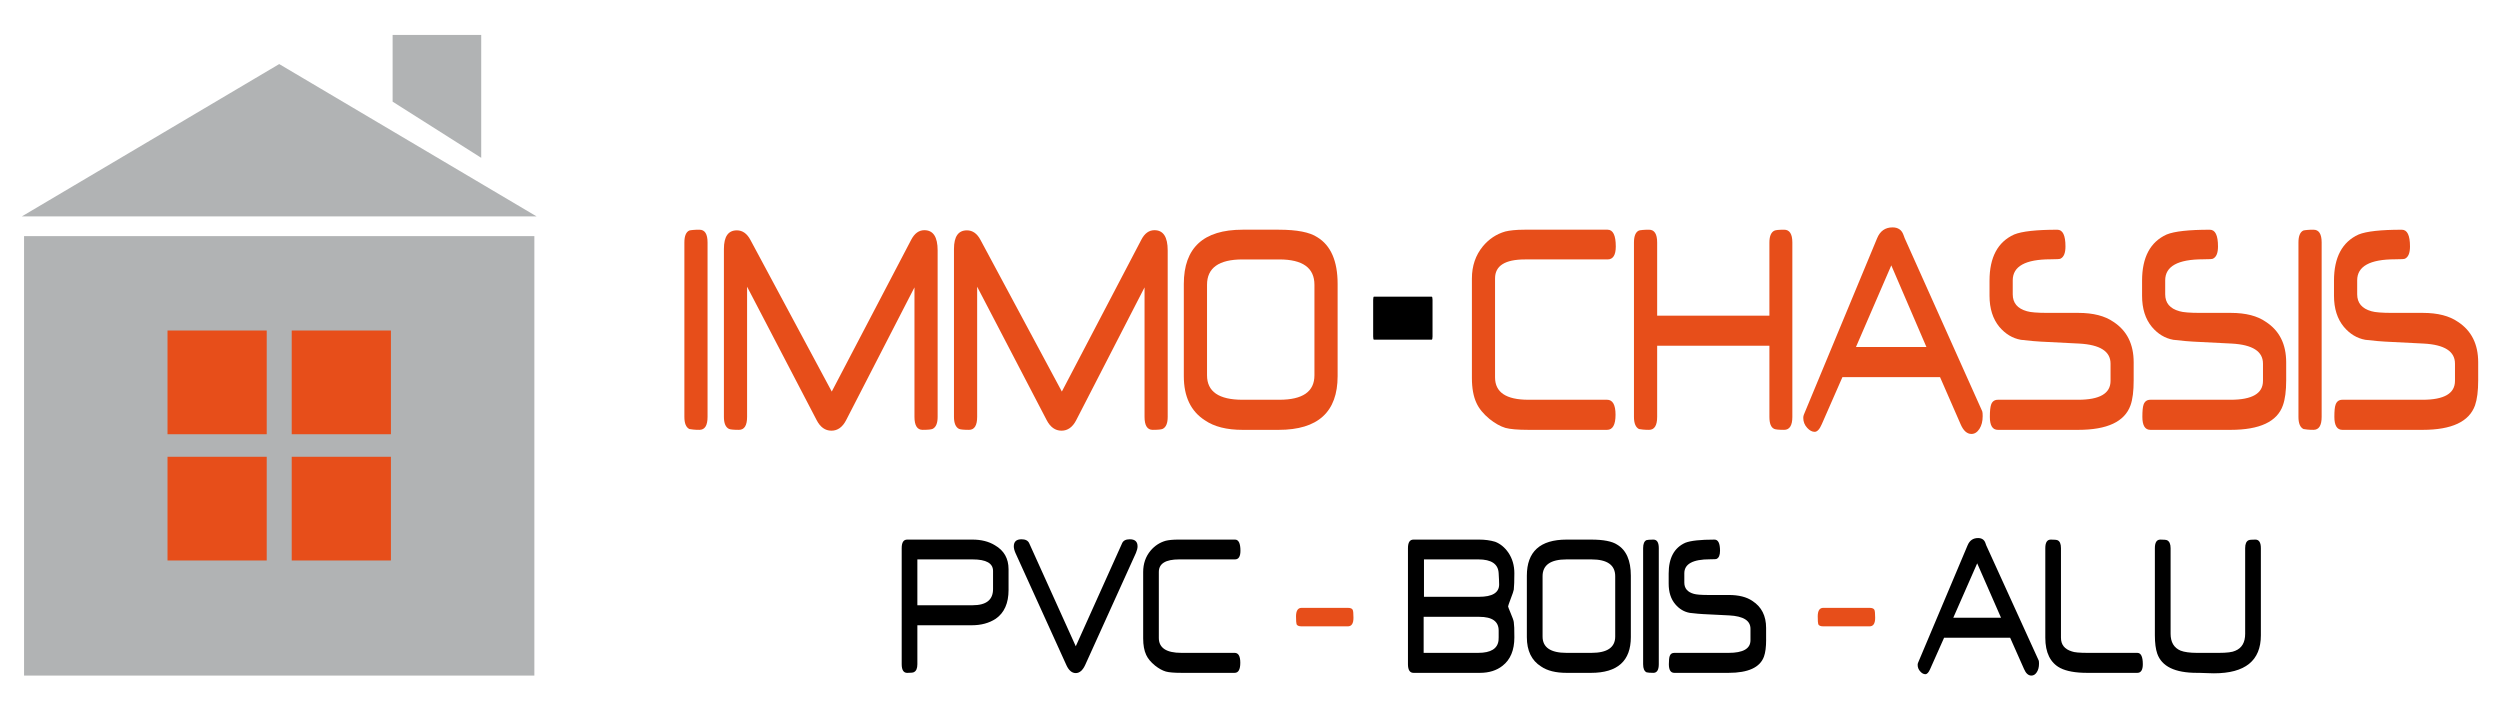
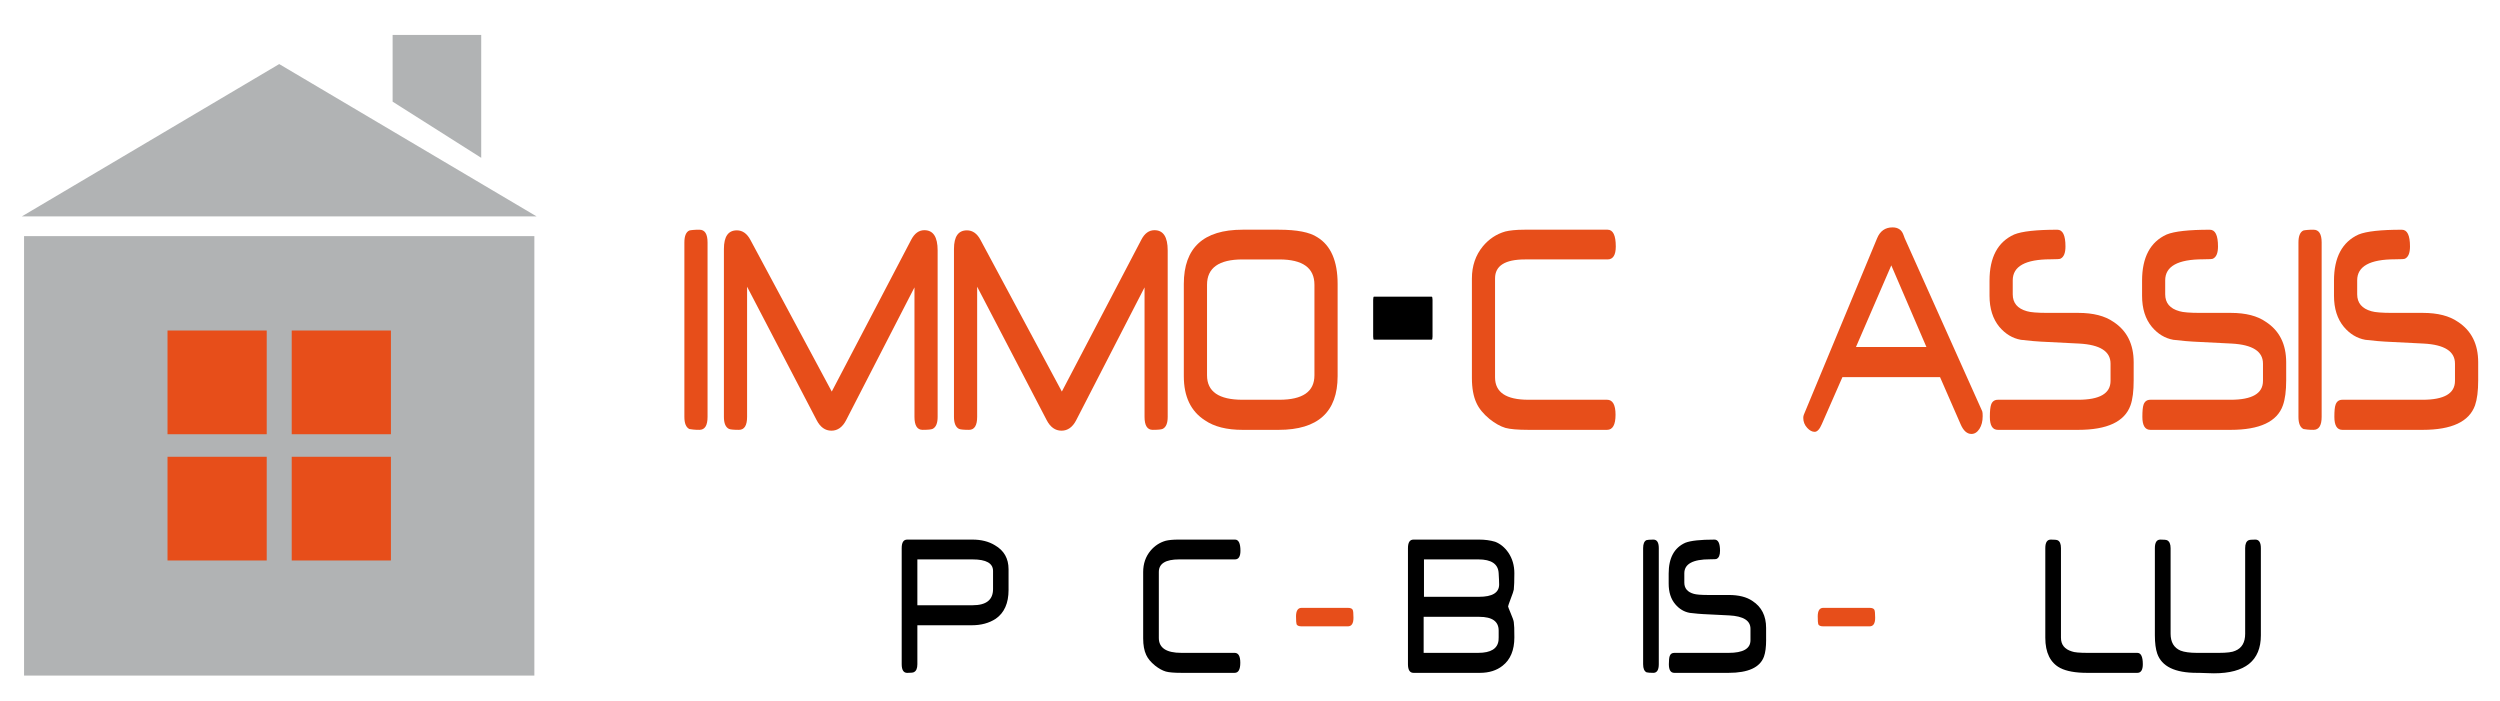
<svg xmlns="http://www.w3.org/2000/svg" version="1.1" id="Calque_1" x="0px" y="0px" width="311px" height="87.253px" viewBox="0 0 311 87.253" enable-background="new 0 0 311 87.253" xml:space="preserve">
  <g>
    <g>
      <polygon fill="#B1B3B4" points="59.863,19.634 48.842,12.646 48.842,4.349 59.863,4.349   " />
      <rect x="2.993" y="29.373" fill="#B1B3B4" width="63.482" height="54.669" />
      <polygon fill="#B1B3B4" points="34.734,7.97 50.744,17.446 66.756,26.923 34.734,26.923 2.713,26.923 18.725,17.446   " />
    </g>
    <g>
      <path d="M125.465,73.387c0,1.655-0.535,2.854-1.598,3.587c-0.824,0.541-1.818,0.808-2.979,0.808h-6.768v4.847    c0,0.517-0.142,0.846-0.421,0.978c-0.077,0.064-0.358,0.098-0.844,0.098c-0.455,0-0.684-0.362-0.684-1.075V68.187    c0-0.711,0.229-1.062,0.684-1.062h8.119c1.097,0,2.029,0.235,2.796,0.707c1.132,0.653,1.694,1.646,1.694,2.98V73.387z     M123.535,73.28v-2.249c0-0.962-0.85-1.441-2.545-1.441h-6.87v5.702H121C122.691,75.292,123.535,74.623,123.535,73.28z" />
-       <path d="M141.512,67.966c0,0.232-0.07,0.503-0.202,0.822l-6.314,13.938c-0.313,0.671-0.702,1.005-1.169,1.005    c-0.48,0-0.871-0.334-1.17-0.993l-6.334-13.949c-0.137-0.319-0.205-0.59-0.205-0.822c0-0.588,0.319-0.881,0.961-0.881    c0.484,0,0.802,0.162,0.953,0.489l5.795,12.822l5.766-12.822c0.145-0.327,0.463-0.489,0.951-0.489    C141.188,67.085,141.512,67.378,141.512,67.966z" />
      <path d="M154.311,68.514c0,0.719-0.229,1.076-0.683,1.076h-6.943c-1.682,0-2.526,0.517-2.526,1.564v8.208    c0,1.235,0.932,1.854,2.799,1.854h6.631c0.471,0,0.704,0.408,0.704,1.232c0,0.835-0.233,1.254-0.704,1.254h-6.631    c-0.895,0-1.539-0.054-1.93-0.163c-0.428-0.127-0.873-0.372-1.334-0.735c-0.527-0.426-0.896-0.872-1.107-1.332    c-0.25-0.529-0.376-1.213-0.376-2.057v-8.249c0-1.04,0.305-1.93,0.923-2.668c0.512-0.606,1.139-1.015,1.875-1.226    c0.186-0.045,0.412-0.083,0.684-0.109c0.271-0.027,0.588-0.039,0.961-0.039h6.976C154.082,67.125,154.311,67.59,154.311,68.514z" />
      <path fill="#E74E1A" d="M168.371,76.857c0,0.71-0.234,1.061-0.698,1.061h-5.753c-0.34,0-0.549-0.087-0.628-0.26    c-0.04-0.13-0.067-0.451-0.067-0.979c0-0.707,0.235-1.062,0.695-1.062h5.753c0.332,0,0.536,0.088,0.606,0.257    C168.339,75.994,168.371,76.321,168.371,76.857z" />
      <path d="M188.387,79.291c0,1.59-0.492,2.766-1.464,3.526c-0.739,0.592-1.688,0.886-2.821,0.886h-8.264    c-0.457,0-0.688-0.362-0.688-1.075V68.187c0-0.711,0.23-1.062,0.688-1.062h8.15c0.732,0,1.396,0.089,2.002,0.268    c0.646,0.247,1.199,0.7,1.649,1.352c0.495,0.733,0.747,1.587,0.747,2.56c0,0.947-0.023,1.623-0.071,2.041    c-0.011,0.085-0.049,0.218-0.115,0.412c-0.065,0.188-0.149,0.426-0.263,0.716c-0.221,0.582-0.33,0.906-0.33,0.969    c0,0.047,0.109,0.329,0.33,0.858c0.113,0.268,0.197,0.486,0.263,0.663c0.066,0.181,0.104,0.326,0.115,0.424    c0.024,0.142,0.04,0.377,0.056,0.687C188.381,78.388,188.387,78.794,188.387,79.291z M186.434,78.447    c0-1.145-0.804-1.714-2.414-1.714h-6.918v4.483h6.785c1.575,0,2.421-0.525,2.532-1.566c0-0.057,0.009-0.186,0.015-0.386    C186.434,79.065,186.434,78.794,186.434,78.447z M186.493,72.703c0-0.294-0.02-0.758-0.06-1.389    c-0.053-1.15-0.898-1.725-2.53-1.725h-6.761v4.653h6.846C185.654,74.243,186.493,73.729,186.493,72.703z" />
-       <path d="M202.877,79.253c0,2.968-1.652,4.45-4.955,4.45h-3.037c-1.346,0-2.398-0.261-3.172-0.792    c-1.182-0.739-1.772-1.955-1.772-3.646v-7.646c0-2.997,1.649-4.493,4.944-4.493h3.037c1.534,0,2.621,0.209,3.254,0.628    c1.133,0.678,1.701,1.962,1.701,3.865V79.253z M200.932,79.187v-7.502c0-1.396-0.988-2.095-2.96-2.095h-3.093    c-1.99,0-2.983,0.698-2.983,2.095v7.502c0,1.351,0.993,2.03,2.983,2.03h3.098C199.943,81.217,200.932,80.537,200.932,79.187z" />
      <path d="M206.354,82.628c0,0.713-0.227,1.075-0.68,1.075c-0.199,0-0.372-0.012-0.513-0.019c-0.142-0.015-0.243-0.03-0.327-0.046    c-0.288-0.14-0.429-0.475-0.429-1.011V68.187c0-0.535,0.141-0.869,0.416-0.996c0.065-0.017,0.167-0.031,0.306-0.045    c0.144-0.016,0.322-0.021,0.547-0.021c0.453,0,0.68,0.351,0.68,1.062V82.628z" />
      <path d="M219.707,79.594c0,0.888-0.09,1.584-0.268,2.079c-0.486,1.352-1.955,2.03-4.405,2.03h-6.749    c-0.457,0-0.678-0.362-0.678-1.075c0-0.492,0.037-0.83,0.107-1.023c0.096-0.265,0.287-0.388,0.57-0.388h6.749    c1.816,0,2.726-0.525,2.726-1.566v-1.434c0-1.015-0.88-1.566-2.644-1.661l-3.234-0.162c-0.151-0.007-0.368-0.027-0.644-0.045    c-0.281-0.027-0.617-0.061-1.023-0.107c-0.701-0.122-1.306-0.481-1.806-1.072c-0.557-0.652-0.825-1.511-0.825-2.575v-1.25    c0-1.932,0.689-3.205,2.068-3.825c0.664-0.261,1.873-0.394,3.631-0.394c0.462,0,0.689,0.465,0.689,1.389    c0,0.534-0.14,0.873-0.414,1.005c-0.041,0.039-0.317,0.057-0.839,0.057c-2.127,0-3.188,0.578-3.188,1.739v1.159    c0,0.716,0.396,1.185,1.193,1.403c0.147,0.041,0.377,0.078,0.66,0.101c0.293,0.02,0.645,0.037,1.066,0.037h2.605    c1.248,0,2.229,0.246,2.949,0.745c1.133,0.729,1.701,1.846,1.701,3.351V79.594z" />
      <path fill="#E74E1A" d="M233.27,76.857c0,0.71-0.232,1.061-0.694,1.061h-5.76c-0.334,0-0.546-0.087-0.624-0.26    c-0.042-0.13-0.066-0.451-0.066-0.979c0-0.707,0.229-1.062,0.69-1.062h5.76c0.325,0,0.526,0.088,0.604,0.257    C233.234,75.994,233.27,76.321,233.27,76.857z" />
-       <path d="M253.652,82.574c0,0.414-0.091,0.767-0.275,1.049c-0.179,0.281-0.406,0.419-0.67,0.419c-0.38,0-0.686-0.271-0.918-0.817    l-1.727-3.891h-8.217l-1.732,3.891c-0.186,0.43-0.383,0.645-0.598,0.645c-0.218,0-0.426-0.109-0.623-0.329    c-0.225-0.237-0.336-0.516-0.336-0.83c0-0.095,0.016-0.19,0.055-0.271l6.16-14.607c0.252-0.602,0.683-0.899,1.301-0.899    c0.455,0,0.762,0.201,0.909,0.602c0.013,0.025,0.024,0.062,0.038,0.112c0.016,0.05,0.043,0.113,0.066,0.186l6.53,14.335    C253.641,82.231,253.652,82.363,253.652,82.574z M248.926,76.843l-2.963-6.765l-2.973,6.765H248.926z" />
      <path d="M266.567,82.628c0,0.713-0.233,1.075-0.681,1.075h-6.254c-1.431,0-2.54-0.199-3.344-0.602    c-1.232-0.659-1.852-1.914-1.852-3.768V68.187c0-0.711,0.229-1.062,0.686-1.062c0.436,0,0.717,0.027,0.845,0.083    c0.275,0.126,0.417,0.45,0.417,0.979v11.147c0,0.864,0.449,1.426,1.355,1.702c0.283,0.116,0.947,0.181,1.998,0.181h6.148    C266.334,81.217,266.567,81.685,266.567,82.628z" />
      <path d="M281.252,79.035c0,3.147-1.947,4.725-5.838,4.725c-0.115,0-0.264-0.008-0.438-0.011c-0.186,0-0.389-0.008-0.623-0.019    c-0.233-0.008-0.438-0.016-0.611-0.021c-0.178-0.001-0.322-0.006-0.445-0.006c-2.738,0-4.379-0.797-4.937-2.396    c-0.19-0.551-0.294-1.311-0.294-2.271V68.187c0-0.711,0.229-1.062,0.684-1.062c0.438,0,0.721,0.027,0.84,0.083    c0.279,0.137,0.432,0.458,0.432,0.979v10.646c0,1.049,0.413,1.754,1.24,2.104c0.237,0.094,0.531,0.163,0.869,0.207    c0.334,0.046,0.731,0.073,1.188,0.073h2.689c1.02,0,1.709-0.088,2.057-0.261c0.826-0.336,1.233-1.042,1.233-2.113V68.187    c0-0.528,0.146-0.853,0.421-0.979c0.111-0.056,0.395-0.083,0.844-0.083c0.455,0,0.689,0.351,0.689,1.062V79.035z" />
    </g>
    <g>
      <path fill="#E74E1A" d="M88.02,51.858c0,1.075-0.336,1.615-1.012,1.615c-0.297,0-0.545-0.011-0.757-0.033    c-0.204-0.019-0.37-0.045-0.489-0.067c-0.42-0.207-0.625-0.707-0.625-1.515v-21.69c0-0.804,0.205-1.3,0.608-1.491    c0.097-0.026,0.251-0.052,0.455-0.069c0.208-0.021,0.478-0.032,0.808-0.032c0.676,0,1.012,0.529,1.012,1.593V51.858z" />
      <path fill="#E74E1A" d="M116.642,51.858c0,0.79-0.208,1.288-0.623,1.494c-0.175,0.08-0.591,0.121-1.248,0.121    c-0.673,0-1.011-0.54-1.011-1.615V35.749l-8.5,16.517c-0.449,0.871-1.057,1.311-1.828,1.311c-0.78,0-1.391-0.439-1.841-1.311    l-8.653-16.6v16.192c0,1.075-0.34,1.615-1.012,1.615s-1.08-0.041-1.247-0.121c-0.419-0.206-0.624-0.704-0.624-1.494V30.967    c0-1.544,0.537-2.311,1.613-2.311c0.695,0,1.258,0.394,1.682,1.186l10.121,18.869l9.885-18.889    c0.416-0.792,0.963-1.186,1.633-1.186c1.105,0,1.653,0.836,1.653,2.515V51.858z" />
      <path fill="#E74E1A" d="M145.262,51.858c0,0.79-0.204,1.288-0.625,1.494c-0.17,0.08-0.585,0.121-1.24,0.121    c-0.678,0-1.015-0.54-1.015-1.615V35.749l-8.499,16.517c-0.449,0.871-1.057,1.311-1.83,1.311c-0.778,0-1.393-0.439-1.846-1.311    l-8.649-16.6v16.192c0,1.075-0.341,1.615-1.009,1.615c-0.671,0-1.082-0.041-1.251-0.121c-0.409-0.206-0.624-0.704-0.624-1.494    V30.967c0-1.544,0.537-2.311,1.615-2.311c0.699,0,1.262,0.394,1.682,1.186l10.123,18.869l9.888-18.889    c0.409-0.792,0.959-1.186,1.632-1.186c1.1,0,1.648,0.836,1.648,2.515V51.858z" />
      <path fill="#E74E1A" d="M166.4,46.788c0,4.458-2.443,6.686-7.334,6.686h-4.491c-1.978,0-3.534-0.396-4.683-1.186    c-1.746-1.119-2.625-2.943-2.625-5.479V35.323c0-4.501,2.442-6.748,7.308-6.748h4.491c2.276,0,3.881,0.314,4.814,0.94    c1.676,1.023,2.52,2.959,2.52,5.808V46.788z M163.516,46.687V35.423c0-2.095-1.453-3.149-4.372-3.149h-4.577    c-2.941,0-4.413,1.055-4.413,3.149v11.264c0,2.03,1.472,3.043,4.413,3.043h4.586C162.062,49.729,163.516,48.717,163.516,46.687z" />
      <path fill="#E74E1A" d="M201.004,30.66c0,1.078-0.347,1.613-1.02,1.613h-10.263c-2.49,0-3.737,0.784-3.737,2.353V46.95    c0,1.857,1.384,2.779,4.143,2.779h9.793c0.697,0,1.053,0.623,1.053,1.865c0,1.252-0.355,1.879-1.053,1.879h-9.793    c-1.32,0-2.279-0.083-2.855-0.244c-0.633-0.192-1.287-0.56-1.977-1.108c-0.771-0.637-1.318-1.307-1.628-2    c-0.37-0.792-0.562-1.823-0.562-3.087v-12.39c0-1.565,0.458-2.9,1.367-4.006c0.76-0.91,1.686-1.523,2.777-1.838    c0.275-0.07,0.607-0.124,1.011-0.164c0.395-0.04,0.86-0.062,1.415-0.062h10.309C200.657,28.575,201.004,29.269,201.004,30.66z" />
-       <path fill="#E74E1A" d="M222.969,51.858c0,1.075-0.349,1.615-1.022,1.615c-0.664,0-1.077-0.041-1.239-0.121    c-0.402-0.179-0.594-0.678-0.594-1.494v-8.852H206.15v8.852c0,1.075-0.34,1.615-1.01,1.615c-0.292,0-0.546-0.011-0.761-0.033    c-0.204-0.019-0.362-0.045-0.489-0.067c-0.411-0.207-0.626-0.707-0.626-1.515v-21.69c0-0.804,0.204-1.3,0.62-1.491    c0.09-0.026,0.244-0.052,0.449-0.069c0.203-0.021,0.475-0.032,0.807-0.032c0.67,0,1.01,0.529,1.01,1.593v9.098h13.963v-9.098    c0-0.773,0.205-1.267,0.608-1.469c0.158-0.081,0.567-0.124,1.225-0.124c0.674,0,1.022,0.529,1.022,1.593V51.858z" />
      <path fill="#E74E1A" d="M246.645,51.773c0,0.633-0.133,1.154-0.402,1.579c-0.271,0.419-0.603,0.631-0.996,0.631    c-0.554,0-1.006-0.407-1.354-1.224l-2.553-5.848h-12.141l-2.564,5.848c-0.271,0.636-0.57,0.961-0.893,0.961    c-0.316,0-0.625-0.166-0.924-0.491c-0.327-0.354-0.492-0.772-0.492-1.247c0-0.151,0.026-0.287,0.079-0.41l9.108-21.935    c0.371-0.901,1.012-1.35,1.92-1.35c0.671,0,1.124,0.298,1.345,0.901c0.024,0.039,0.046,0.097,0.063,0.168    c0.023,0.076,0.055,0.171,0.104,0.28l9.644,21.527C246.628,51.259,246.645,51.464,246.645,51.773z M239.648,43.169l-4.371-10.158    l-4.396,10.158H239.648z" />
      <path fill="#E74E1A" d="M265.429,47.3c0,1.334-0.126,2.379-0.395,3.126c-0.729,2.031-2.894,3.048-6.516,3.048h-9.976    c-0.674,0-1.004-0.54-1.004-1.615c0-0.737,0.057-1.248,0.16-1.534c0.141-0.396,0.426-0.595,0.844-0.595h9.976    c2.69,0,4.034-0.782,4.034-2.348v-2.149c0-1.523-1.297-2.353-3.908-2.494l-4.783-0.242c-0.227-0.015-0.545-0.035-0.955-0.07    s-0.909-0.084-1.51-0.156c-1.043-0.188-1.928-0.729-2.679-1.613c-0.807-0.984-1.22-2.269-1.22-3.863v-1.884    c0-2.899,1.02-4.816,3.068-5.741c0.971-0.397,2.769-0.593,5.368-0.593c0.674,0,1.011,0.693,1.011,2.085    c0,0.804-0.205,1.307-0.607,1.51c-0.062,0.057-0.476,0.084-1.234,0.084c-3.146,0-4.719,0.874-4.719,2.613v1.743    c0,1.075,0.586,1.777,1.762,2.102c0.223,0.069,0.546,0.121,0.98,0.155c0.429,0.034,0.949,0.053,1.576,0.053h3.848    c1.842,0,3.298,0.373,4.367,1.12c1.673,1.094,2.511,2.768,2.511,5.033V47.3z" />
      <path fill="#E74E1A" d="M284.402,47.3c0,1.334-0.139,2.379-0.41,3.126c-0.711,2.031-2.885,3.048-6.506,3.048h-9.979    c-0.664,0-0.996-0.54-0.996-1.615c0-0.737,0.049-1.248,0.152-1.534c0.143-0.396,0.424-0.595,0.844-0.595h9.979    c2.686,0,4.029-0.782,4.029-2.348v-2.149c0-1.523-1.293-2.353-3.902-2.494l-4.785-0.242c-0.229-0.015-0.537-0.035-0.955-0.07    c-0.414-0.035-0.918-0.084-1.51-0.156c-1.043-0.188-1.932-0.729-2.674-1.613c-0.814-0.984-1.215-2.269-1.215-3.863v-1.884    c0-2.899,1.019-4.816,3.059-5.741c0.971-0.397,2.764-0.593,5.373-0.593c0.674,0,1.013,0.693,1.013,2.085    c0,0.804-0.204,1.307-0.614,1.51c-0.055,0.057-0.475,0.084-1.227,0.084c-3.154,0-4.727,0.874-4.727,2.613v1.743    c0,1.075,0.586,1.777,1.77,2.102c0.215,0.069,0.547,0.121,0.973,0.155c0.428,0.034,0.959,0.053,1.572,0.053h3.861    c1.84,0,3.295,0.373,4.354,1.12c1.681,1.094,2.521,2.768,2.521,5.033V47.3z" />
      <path fill="#E74E1A" d="M288.813,51.858c0,1.075-0.338,1.615-1.019,1.615c-0.293,0-0.539-0.011-0.749-0.033    c-0.21-0.019-0.372-0.045-0.489-0.067c-0.423-0.207-0.629-0.707-0.629-1.515v-21.69c0-0.804,0.206-1.3,0.609-1.491    c0.105-0.026,0.254-0.052,0.459-0.069c0.205-0.021,0.474-0.032,0.799-0.032c0.681,0,1.019,0.529,1.019,1.593V51.858z" />
      <path fill="#E74E1A" d="M308.287,47.3c0,1.334-0.134,2.379-0.394,3.126c-0.729,2.031-2.896,3.048-6.523,3.048h-9.979    c-0.663,0-0.995-0.54-0.995-1.615c0-0.737,0.046-1.248,0.157-1.534c0.144-0.396,0.425-0.595,0.838-0.595h9.979    c2.688,0,4.03-0.782,4.03-2.348v-2.149c0-1.523-1.295-2.353-3.896-2.494l-4.791-0.242c-0.223-0.015-0.547-0.035-0.959-0.07    c-0.399-0.035-0.908-0.084-1.509-0.156c-1.036-0.188-1.929-0.729-2.671-1.613c-0.814-0.984-1.225-2.269-1.225-3.863v-1.884    c0-2.899,1.025-4.816,3.064-5.741c0.98-0.397,2.768-0.593,5.377-0.593c0.672,0,1.014,0.693,1.014,2.085    c0,0.804-0.205,1.307-0.609,1.51c-0.062,0.057-0.474,0.084-1.24,0.084c-3.141,0-4.721,0.874-4.721,2.613v1.743    c0,1.075,0.594,1.777,1.764,2.102c0.229,0.069,0.551,0.121,0.986,0.155c0.428,0.034,0.948,0.053,1.572,0.053h3.851    c1.844,0,3.299,0.373,4.367,1.12c1.674,1.094,2.513,2.768,2.513,5.033V47.3z" />
    </g>
    <g>
      <path d="M178.098,36.905c0.072,0,0.109,0.13,0.109,0.395v4.558c0,0.266-0.037,0.4-0.109,0.4h-7.179    c-0.056,0-0.097-0.135-0.097-0.4V37.3c0-0.265,0.041-0.395,0.097-0.395H178.098z" />
    </g>
    <g>
      <rect x="20.839" y="41.116" fill="#E74E1A" width="12.341" height="12.902" />
      <rect x="36.289" y="41.116" fill="#E74E1A" width="12.342" height="12.902" />
      <rect x="20.839" y="56.823" fill="#E74E1A" width="12.341" height="12.901" />
      <rect x="36.289" y="56.823" fill="#E74E1A" width="12.342" height="12.901" />
    </g>
  </g>
</svg>